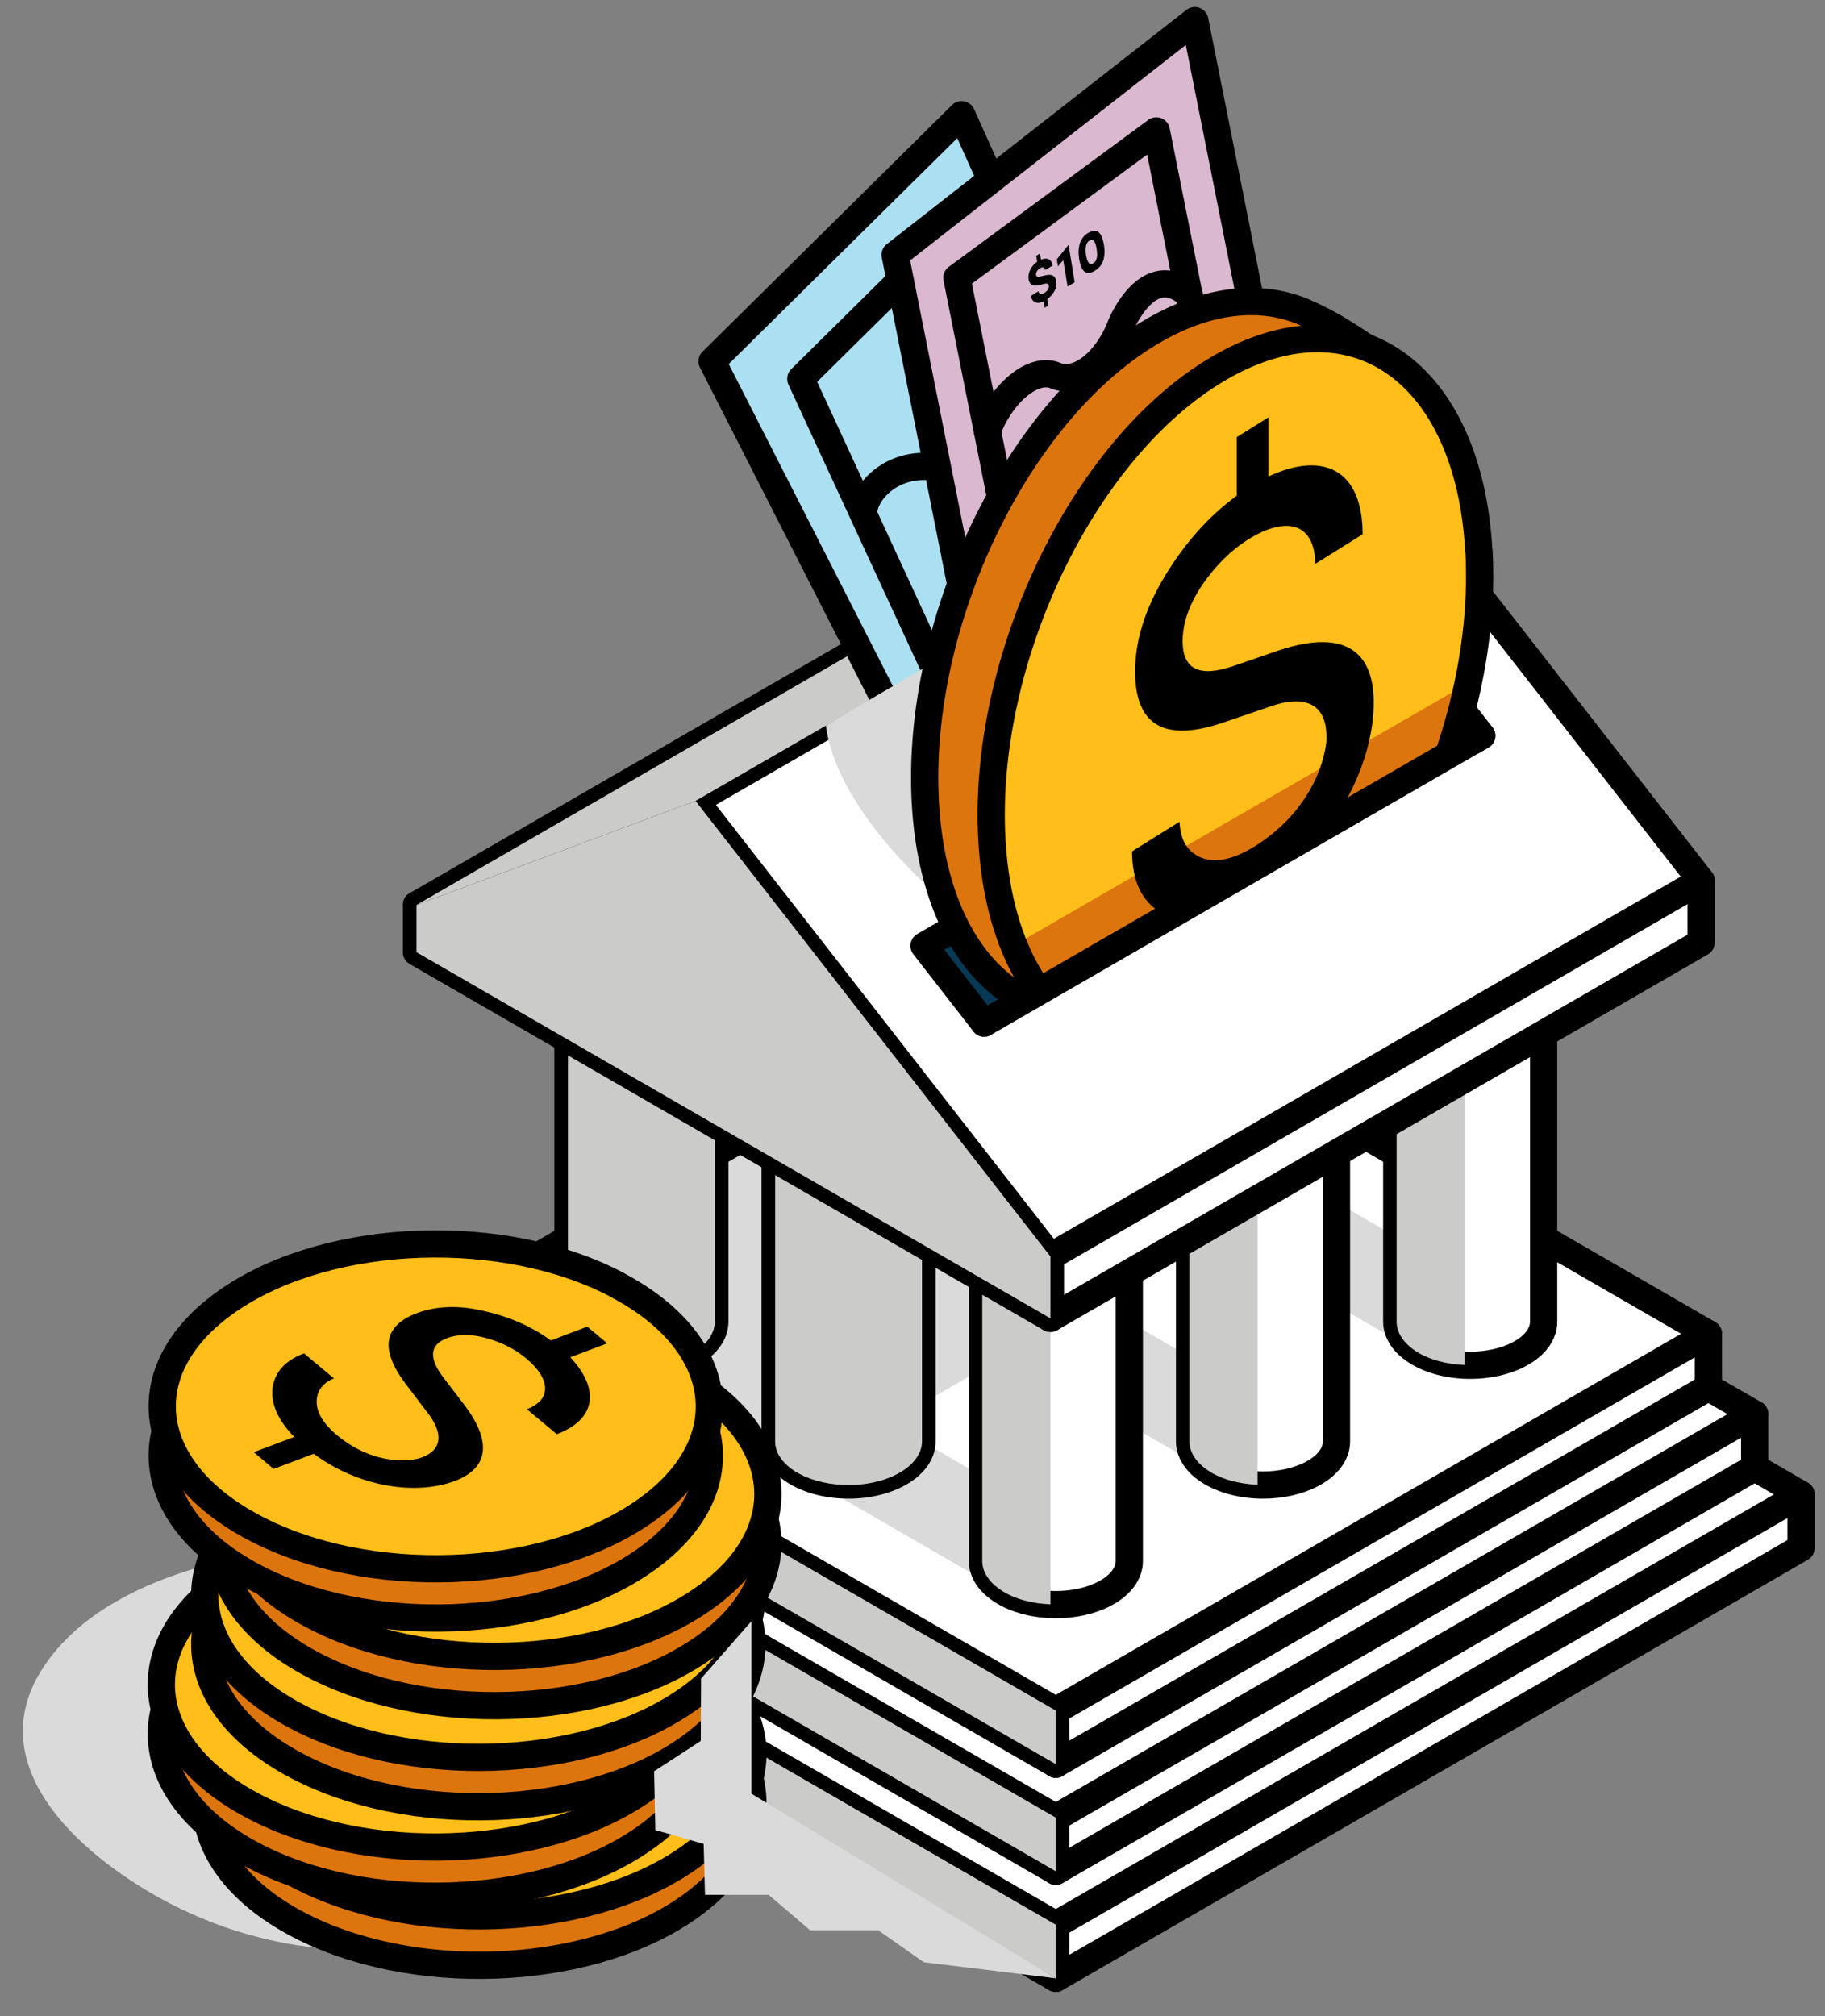
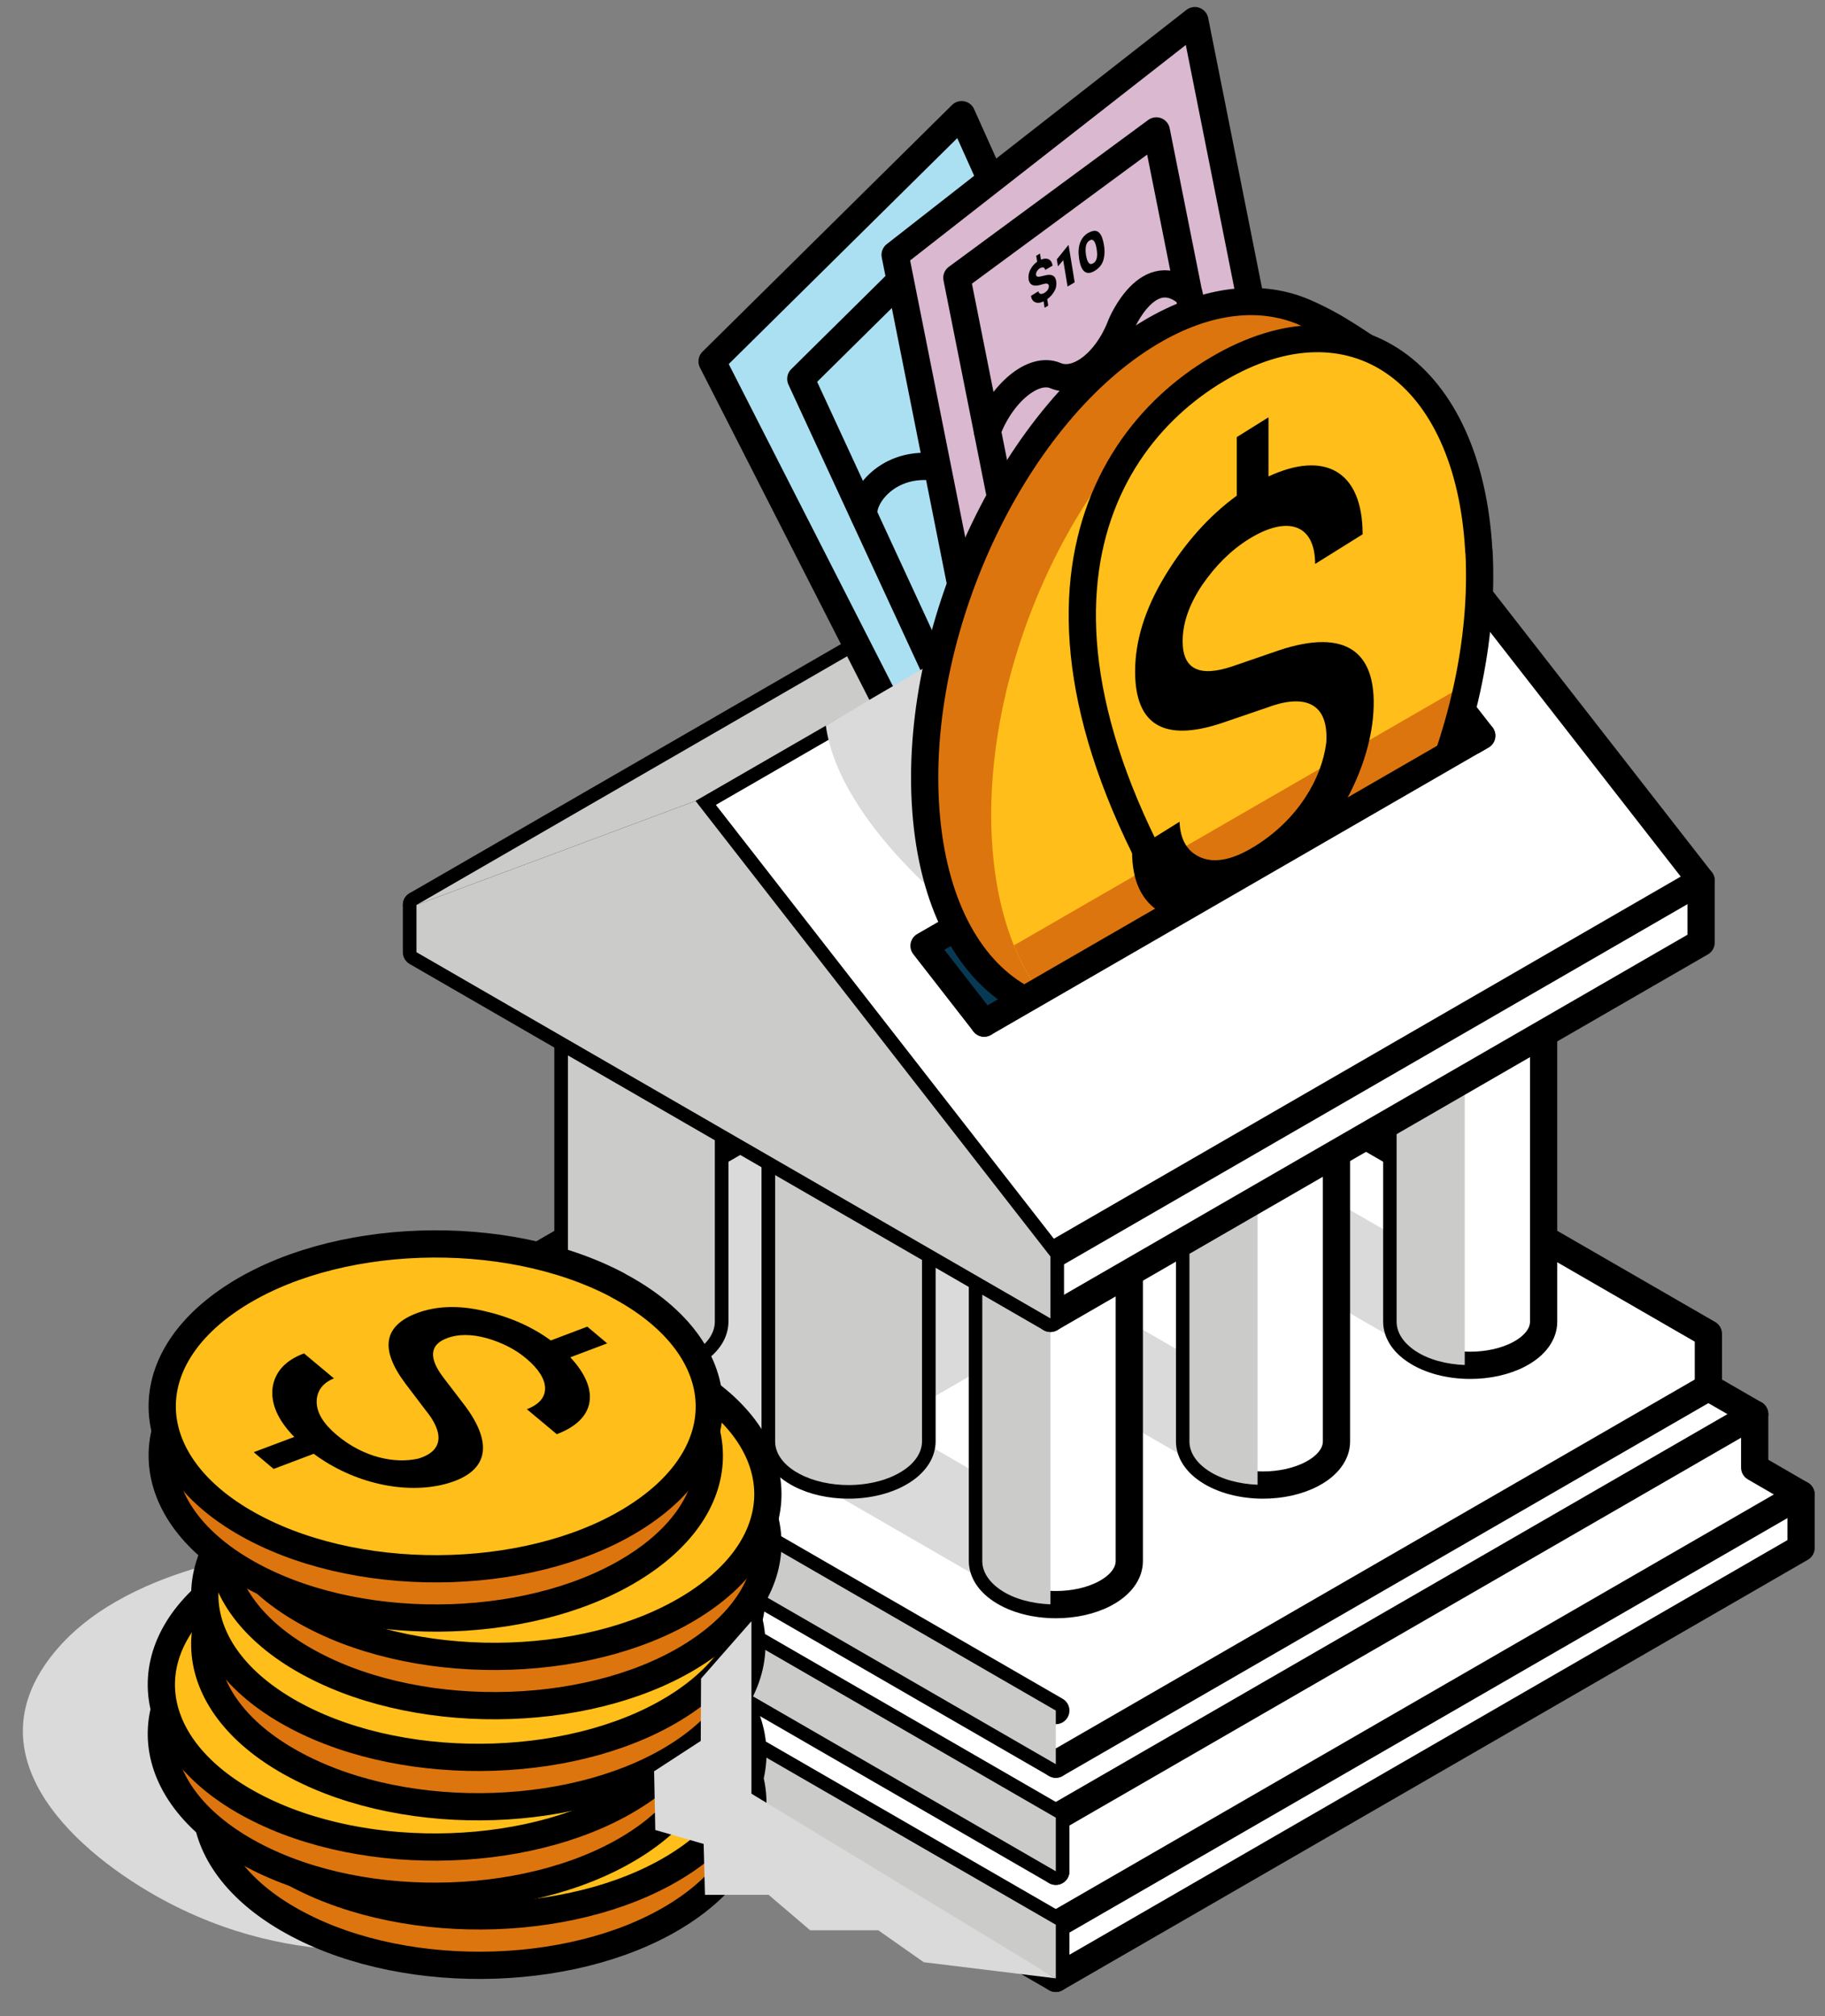
<svg xmlns="http://www.w3.org/2000/svg" width="67" height="74" viewBox="0 0 67 74" fill="none">
  <rect x="0" y="0" width="67" height="74" fill="#808080" stroke="none" />
  <path d="M42.025 25.285H35.492V40.981C35.492 41.515 35.859 42.048 36.585 42.432C37.209 42.763 37.982 42.923 38.755 42.923C39.657 42.923 40.553 42.704 41.198 42.272C41.753 41.904 42.025 41.44 42.025 40.981V25.285Z" fill="white" stroke="black" stroke-linecap="round" stroke-linejoin="round" />
  <path d="M49.513 19.712H42.979V35.408C42.979 35.941 43.347 36.475 44.072 36.859C44.697 37.189 45.47 37.349 46.243 37.349C47.145 37.349 48.041 37.131 48.686 36.699C49.24 36.331 49.513 35.867 49.513 35.408V19.712Z" fill="white" stroke="black" stroke-linecap="round" stroke-linejoin="round" />
  <path d="M64.419 53.867V51.904L62.718 50.923V48.955L38.761 35.125L14.809 48.955V50.923L13.107 51.904V53.867L11.406 54.853V56.816L38.761 72.613L66.121 56.816V54.853L64.419 53.867Z" fill="white" />
  <g style="mix-blend-mode:multiply">
    <path d="M51.955 49.584L56.67 48.517L47.859 43.429L50.505 41.904L38.761 35.125L17.63 47.328L22.878 50.357L36.745 58.363L41.459 57.296L32.648 52.213L36.974 49.717L44.35 53.973L49.065 52.907L40.254 47.824L44.579 45.323L51.955 49.584Z" fill="#DADADA" />
  </g>
  <path d="M64.419 53.867V51.904L62.718 50.923V48.955L38.761 35.125L14.809 48.955V50.923L13.107 51.904V53.867L11.406 54.853V56.816L38.761 72.613L66.121 56.816V54.853L64.419 53.867Z" stroke="black" stroke-linecap="round" stroke-linejoin="round" />
  <path d="M38.761 62.784L14.809 48.955" stroke="black" stroke-linecap="round" stroke-linejoin="round" />
  <path d="M14.809 50.923L38.761 64.752" stroke="black" stroke-linecap="round" stroke-linejoin="round" />
-   <path d="M38.761 62.784L62.718 48.955" stroke="black" stroke-linecap="round" stroke-linejoin="round" />
  <path d="M62.718 50.923L38.761 64.752" stroke="black" stroke-linecap="round" stroke-linejoin="round" />
  <path d="M38.761 66.715L13.107 51.904" stroke="black" stroke-linecap="round" stroke-linejoin="round" />
  <path d="M38.761 66.715L64.419 51.904" stroke="black" stroke-linecap="round" stroke-linejoin="round" />
-   <path d="M38.761 62.784V64.752" stroke="black" stroke-linecap="round" stroke-linejoin="round" />
  <path d="M38.761 66.715V68.683" stroke="black" stroke-linecap="round" stroke-linejoin="round" />
  <path d="M36.062 40.235H41.459V57.296C41.459 57.739 41.155 58.176 40.558 58.491C40.046 58.763 39.401 58.896 38.766 58.896C38.025 58.896 37.283 58.715 36.75 58.357C36.291 58.053 36.067 57.669 36.067 57.291V40.229L36.062 40.235Z" fill="white" stroke="black" stroke-linecap="round" stroke-linejoin="round" />
  <path d="M43.667 35.845H49.065V52.907C49.065 53.349 48.761 53.786 48.163 54.101C47.651 54.373 47.006 54.507 46.371 54.507C45.63 54.507 44.889 54.325 44.355 53.968C43.897 53.664 43.672 53.28 43.672 52.901V35.84L43.667 35.845Z" fill="white" stroke="black" stroke-linecap="round" stroke-linejoin="round" />
  <path d="M51.273 31.451H56.67V48.512C56.67 48.955 56.366 49.392 55.769 49.707C55.257 49.979 54.611 50.112 53.977 50.112C53.235 50.112 52.494 49.931 51.961 49.573C51.502 49.269 51.278 48.885 51.278 48.507V31.445L51.273 31.451Z" fill="white" stroke="black" stroke-linecap="round" stroke-linejoin="round" />
  <g style="mix-blend-mode:multiply">
    <path d="M38.563 40.235H36.062V57.296C36.062 57.675 36.286 58.053 36.745 58.363C37.23 58.688 37.886 58.859 38.563 58.885V40.229V40.235Z" fill="#CBCBCA" />
  </g>
  <g style="mix-blend-mode:multiply">
    <path d="M46.168 35.845H43.667V52.907C43.667 53.285 43.891 53.664 44.35 53.973C44.835 54.298 45.491 54.469 46.168 54.496V35.84V35.845Z" fill="#CBCBCA" />
  </g>
  <g style="mix-blend-mode:multiply">
    <path d="M53.774 31.451H51.273V48.512C51.273 48.891 51.497 49.269 51.955 49.579C52.441 49.904 53.097 50.075 53.774 50.101V31.445V31.451Z" fill="#CBCBCA" />
  </g>
  <path d="M33.854 35.845H28.457V52.907C28.457 53.349 28.761 53.786 29.358 54.101C29.87 54.373 30.515 54.507 31.15 54.507C31.891 54.507 32.633 54.325 33.166 53.968C33.625 53.664 33.849 53.28 33.849 52.901V35.84L33.854 35.845Z" fill="white" stroke="black" stroke-linecap="round" stroke-linejoin="round" />
  <path d="M26.248 31.451H20.851V48.512C20.851 48.955 21.155 49.392 21.753 49.707C22.265 49.979 22.91 50.112 23.544 50.112C24.286 50.112 25.027 49.931 25.561 49.573C26.019 49.269 26.243 48.885 26.243 48.507V31.445L26.248 31.451Z" fill="white" stroke="black" stroke-linecap="round" stroke-linejoin="round" />
  <g style="mix-blend-mode:multiply">
    <path d="M33.854 35.845H28.457V52.907C28.457 53.349 28.761 53.786 29.358 54.101C29.87 54.373 30.515 54.507 31.15 54.507C31.891 54.507 32.633 54.325 33.166 53.968C33.625 53.664 33.849 53.28 33.849 52.901V35.84L33.854 35.845Z" fill="#CBCBCA" />
  </g>
  <g style="mix-blend-mode:multiply">
    <path d="M26.248 31.451H20.851V48.512C20.851 48.955 21.155 49.392 21.753 49.707C22.265 49.979 22.91 50.112 23.544 50.112C24.286 50.112 25.027 49.931 25.561 49.573C26.019 49.269 26.243 48.885 26.243 48.507V31.445L26.248 31.451Z" fill="#CBCBCA" />
  </g>
  <path d="M62.451 34.597L38.563 48.389L15.289 34.949V33.216L27.742 27.349L62.451 32.32V34.597Z" fill="white" stroke="black" stroke-linecap="round" stroke-linejoin="round" />
  <path d="M62.451 32.32L38.563 46.117L25.534 29.397L15.289 33.216L39.176 19.424L49.422 15.605L62.451 32.32Z" fill="white" stroke="black" stroke-linecap="round" stroke-linejoin="round" />
  <path d="M38.563 46.117V48.389" stroke="black" stroke-linecap="round" stroke-linejoin="round" />
  <path d="M49.422 15.605L25.534 29.397" stroke="black" stroke-linecap="round" stroke-linejoin="round" />
  <path d="M13.107 53.867L38.761 68.683" stroke="black" stroke-linecap="round" stroke-linejoin="round" />
-   <path d="M64.419 53.867L38.761 68.683" stroke="black" stroke-linecap="round" stroke-linejoin="round" />
  <path d="M38.761 70.645L11.406 54.853" stroke="black" stroke-linecap="round" stroke-linejoin="round" />
  <path d="M38.761 70.645L66.121 54.853" stroke="black" stroke-linecap="round" stroke-linejoin="round" />
  <path d="M38.761 70.645V72.613" stroke="black" stroke-linecap="round" stroke-linejoin="round" />
  <g style="mix-blend-mode:multiply">
    <path d="M38.761 62.784V64.752L14.809 50.923V48.955L38.761 62.784Z" fill="#CBCBCA" />
  </g>
  <g style="mix-blend-mode:multiply">
    <path d="M38.761 66.715V68.683L13.107 53.867V51.904L38.761 66.715Z" fill="#CBCBCA" />
  </g>
  <g style="mix-blend-mode:multiply">
    <path d="M38.761 70.645V72.613L11.406 56.816V54.853L38.761 70.645Z" fill="#CBCBCA" />
  </g>
  <g style="mix-blend-mode:multiply">
    <path d="M25.534 29.397L38.563 46.117V48.389L15.289 34.949V33.216L25.534 29.397Z" fill="#CBCBCA" />
  </g>
  <g style="mix-blend-mode:multiply">
    <path d="M15.289 33.216L39.176 19.424L49.422 15.605L25.534 29.397L15.289 33.216Z" fill="#CBCBCA" />
  </g>
  <path d="M37.726 35.973C37.726 35.973 46.814 28.331 46.462 28.336C46.11 28.341 35.304 4.208 35.304 4.208L26.142 13.264L37.721 35.973H37.726Z" fill="#ABE0F2" stroke="black" stroke-linecap="round" stroke-linejoin="round" />
  <path d="M29.4 13.904L34.472 8.891C35.496 11.163 36.867 14.197 38.238 17.211C39.838 20.725 41.123 23.525 42.067 25.536C42.488 26.432 42.84 27.184 43.155 27.819C41.998 28.907 40.078 30.661 38.008 32.528L29.4 13.909V13.904Z" fill="#ABE0F2" stroke="black" stroke-linecap="round" stroke-linejoin="round" />
  <path d="M31.726 18.928C31.582 18.299 32.579 16.864 34.419 17.157L31.726 18.928Z" fill="#ABE0F2" />
  <path d="M31.726 18.928C31.582 18.299 32.579 16.864 34.419 17.157" stroke="black" stroke-linecap="round" stroke-linejoin="round" />
  <path d="M38.009 35.189L49.102 27.029L43.865 0.757L32.862 9.355L38.009 35.189Z" fill="#D9B8D0" stroke="black" stroke-linecap="round" stroke-linejoin="round" />
  <path d="M39.369 31.477L46.697 26.09L42.451 4.805L35.129 10.197L39.369 31.477Z" stroke="black" stroke-linecap="round" stroke-linejoin="round" />
  <path d="M36.249 15.808C36.766 14.432 37.939 13.44 38.75 13.787C39.555 14.133 40.644 13.291 41.161 11.915C41.161 11.915 42.169 9.483 43.657 10.821" stroke="black" stroke-linecap="round" stroke-linejoin="round" />
  <g style="mix-blend-mode:multiply">
    <path d="M35.481 33.76C35.481 33.76 30.814 30.277 30.318 26.629C32.233 25.493 36.814 22.837 36.814 22.837L37.603 28.645L35.481 33.765V33.76Z" fill="#DADADA" />
  </g>
  <path d="M54.398 27.003L36.131 37.552L33.923 34.715L52.19 24.165L54.398 27.003Z" fill="#083954" stroke="black" stroke-linecap="round" stroke-linejoin="round" />
  <path d="M51.849 18.869C52.211 25.483 45.118 35.237 40.179 38.16C39.422 37.797 38.926 37.573 37.209 36.469C35.385 35.296 34.158 32.853 33.971 29.445C33.609 22.832 37.321 15.104 42.259 12.187C44.35 10.949 46.329 10.773 47.939 11.483C49.214 12.048 49.859 12.597 50.926 13.248C52.009 13.909 51.763 17.275 51.849 18.869Z" fill="#DD750E" stroke="black" stroke-linecap="round" stroke-linejoin="round" />
  <path d="M54.297 20.229C54.66 26.843 50.947 34.571 46.009 37.488C41.07 40.411 36.777 37.413 36.414 30.805C36.051 24.192 39.763 16.464 44.702 13.547C49.641 10.624 53.934 13.621 54.291 20.229H54.297Z" fill="#FFBE19" />
  <path d="M38.153 36.384L53.171 27.712C53.465 26.848 53.705 25.963 53.891 25.077L37.225 34.699C37.481 35.333 37.79 35.893 38.153 36.384Z" fill="#DD750E" />
-   <path d="M54.297 20.229C54.66 26.843 50.947 34.571 46.009 37.488C41.07 40.411 36.777 37.413 36.414 30.805C36.051 24.192 39.763 16.464 44.702 13.547C49.641 10.624 53.934 13.621 54.291 20.229H54.297Z" stroke="black" stroke-linecap="round" stroke-linejoin="round" />
+   <path d="M54.297 20.229C54.66 26.843 50.947 34.571 46.009 37.488C36.051 24.192 39.763 16.464 44.702 13.547C49.641 10.624 53.934 13.621 54.291 20.229H54.297Z" stroke="black" stroke-linecap="round" stroke-linejoin="round" />
  <path d="M46.574 34.96L45.411 35.685V33.301C44.286 33.851 43.363 33.909 42.633 33.504C41.918 33.088 41.561 32.347 41.561 31.248L43.305 30.16C43.326 30.816 43.587 31.275 44.11 31.483C44.638 31.691 45.294 31.541 46.083 31.051C47.641 30.08 48.526 28.587 48.691 27.253C48.787 25.733 47.827 25.472 46.494 25.979L44.825 26.549C42.723 27.237 41.673 26.603 41.673 24.645C41.673 23.525 42.03 22.363 42.761 21.152C43.491 19.941 44.377 18.944 45.406 18.192V16.043L46.569 15.317V17.488C48.617 16.533 50.025 17.269 50.025 19.611L48.281 20.699C48.281 19.237 47.267 18.901 45.838 19.792C45.182 20.203 44.617 20.768 44.131 21.477C43.662 22.176 43.417 22.869 43.417 23.536C43.417 24.565 44.035 24.869 45.257 24.453L46.947 23.872C49.406 23.051 50.643 23.888 50.403 26.363C50.179 28.565 48.75 31.045 46.574 32.597V34.96Z" fill="black" />
  <path d="M36.131 37.552L54.398 27.003L53.054 33.856L44.025 39.749L36.681 38.299L36.131 37.552Z" fill="white" />
  <path d="M54.398 27.003L36.131 37.552" stroke="black" stroke-linecap="round" stroke-linejoin="round" />
  <path d="M38.046 9.387L38.179 9.307L38.217 9.531C38.43 9.44 38.606 9.509 38.643 9.749L38.371 9.909C38.355 9.813 38.286 9.787 38.179 9.845C38.083 9.904 38.025 10.005 38.035 10.085C38.046 10.155 38.099 10.171 38.195 10.149L38.355 10.112C38.606 10.043 38.75 10.117 38.777 10.331C38.793 10.453 38.777 10.571 38.707 10.688C38.643 10.805 38.558 10.901 38.446 10.981L38.483 11.216L38.35 11.296L38.313 11.061C38.19 11.12 38.089 11.131 38.003 11.093C37.918 11.056 37.865 10.976 37.849 10.859L38.121 10.693C38.142 10.789 38.222 10.821 38.339 10.752C38.457 10.683 38.515 10.581 38.505 10.491C38.494 10.416 38.451 10.389 38.323 10.421L38.163 10.464C37.929 10.523 37.795 10.448 37.763 10.256C37.747 10.144 37.763 10.027 37.822 9.904C37.881 9.787 37.966 9.685 38.078 9.605L38.041 9.387H38.046ZM39.23 8.992L39.454 10.363L39.193 10.517L39.033 9.552L38.841 9.776L38.798 9.52L39.225 8.992H39.23ZM39.955 8.549C40.126 8.448 40.259 8.448 40.35 8.539C40.441 8.629 40.489 8.773 40.526 8.976C40.563 9.179 40.558 9.349 40.515 9.52C40.473 9.691 40.361 9.84 40.19 9.941C39.886 10.123 39.694 9.979 39.619 9.515C39.545 9.051 39.657 8.72 39.961 8.539L39.955 8.549ZM40.137 9.664C40.265 9.589 40.307 9.413 40.259 9.131C40.211 8.848 40.126 8.747 39.998 8.827C39.87 8.907 39.827 9.083 39.87 9.365C39.918 9.643 40.003 9.744 40.131 9.664H40.137Z" fill="black" />
  <g style="mix-blend-mode:multiply">
    <path d="M16.078 71.291C15.998 71.28 11.097 72.635 5.694 69.568C2.553 67.781 -1.191 64.272 2.147 60.469C4.915 57.317 10.542 56.901 10.542 56.901L9.278 63.669L11.23 67.157L16.083 71.291H16.078Z" fill="#DADADA" />
  </g>
  <path d="M24.275 61.728C28.419 63.914 28.787 67.685 25.097 70.138C21.411 72.597 15.059 72.816 10.921 70.624C6.777 68.437 6.409 64.666 10.099 62.208C13.79 59.749 20.131 59.531 24.275 61.722V61.728Z" fill="#DD750E" stroke="black" stroke-linecap="round" stroke-linejoin="round" />
  <path d="M24.275 59.915C28.419 62.101 28.787 65.872 25.097 68.325C21.406 70.779 15.059 71.003 10.921 68.811C6.777 66.624 6.409 62.853 10.099 60.395C13.785 57.936 20.131 57.717 24.275 59.909V59.915Z" fill="#FFBE19" stroke="black" stroke-linecap="round" stroke-linejoin="round" />
  <path d="M22.643 59.195C26.787 61.382 27.155 65.152 23.465 67.606C19.774 70.059 13.427 70.283 9.289 68.091C5.145 65.904 4.777 62.133 8.467 59.675C12.153 57.216 18.499 56.998 22.643 59.19V59.195Z" fill="#DD750E" stroke="black" stroke-linecap="round" stroke-linejoin="round" />
  <path d="M22.643 57.387C26.787 59.573 27.155 63.344 23.465 65.797C19.779 68.256 13.427 68.475 9.289 66.283C5.145 64.096 4.777 60.325 8.467 57.867C12.152 55.408 18.499 55.189 22.643 57.381V57.387Z" fill="#FFBE19" stroke="black" stroke-linecap="round" stroke-linejoin="round" />
  <path d="M24.238 55.91C28.382 58.096 28.75 61.867 25.059 64.32C21.369 66.773 15.022 66.998 10.883 64.805C6.739 62.619 6.371 58.848 10.062 56.389C13.752 53.931 20.094 53.712 24.238 55.904V55.91Z" fill="#DD750E" stroke="black" stroke-linecap="round" stroke-linejoin="round" />
  <path d="M24.238 54.096C28.382 56.283 28.75 60.053 25.059 62.507C21.374 64.965 15.022 65.184 10.883 62.992C6.739 60.805 6.371 57.035 10.062 54.576C13.753 52.117 20.094 51.899 24.238 54.091V54.096Z" fill="#FFBE19" stroke="black" stroke-linecap="round" stroke-linejoin="round" />
  <path d="M24.825 52.197C28.968 54.384 29.337 58.155 25.646 60.608C21.96 63.067 15.608 63.285 11.47 61.093C7.326 58.907 6.958 55.136 10.649 52.677C14.334 50.219 20.68 50 24.825 52.192V52.197Z" fill="#DD750E" stroke="black" stroke-linecap="round" stroke-linejoin="round" />
  <path d="M24.825 50.389C28.969 52.576 29.337 56.346 25.646 58.8C21.961 61.258 15.609 61.477 11.47 59.285C7.326 57.099 6.958 53.328 10.649 50.869C14.334 48.41 20.681 48.192 24.825 50.384V50.389Z" fill="#FFBE19" stroke="black" stroke-linecap="round" stroke-linejoin="round" />
  <path d="M22.675 48.981C26.819 51.168 27.187 54.939 23.497 57.392C19.811 59.851 13.459 60.069 9.321 57.877C5.177 55.691 4.809 51.92 8.499 49.462C12.185 47.003 18.531 46.784 22.675 48.976V48.981Z" fill="#DD750E" stroke="black" stroke-linecap="round" stroke-linejoin="round" />
  <path d="M22.675 47.173C26.819 49.36 27.187 53.131 23.497 55.584C19.811 58.043 13.459 58.261 9.321 56.069C5.177 53.883 4.809 50.112 8.499 47.653C12.185 45.195 18.531 44.976 22.675 47.168V47.173Z" fill="#FFBE19" stroke="black" stroke-linecap="round" stroke-linejoin="round" />
  <path d="M10.046 53.915L9.315 53.301L10.803 52.741C10.19 52.112 9.934 51.509 10.009 50.923C10.099 50.347 10.478 49.931 11.161 49.675L12.259 50.592C11.854 50.757 11.63 51.045 11.625 51.445C11.625 51.851 11.87 52.256 12.366 52.672C13.342 53.493 14.489 53.733 15.358 53.536C16.329 53.243 16.265 52.539 15.625 51.76L14.873 50.768C13.939 49.515 14.083 48.661 15.305 48.197C16.003 47.936 16.814 47.899 17.742 48.112C18.67 48.32 19.507 48.677 20.222 49.2L21.561 48.693L22.291 49.307L20.937 49.819C22.019 50.971 21.902 52.091 20.441 52.64L19.342 51.723C20.254 51.381 20.222 50.619 19.326 49.867C18.915 49.52 18.425 49.275 17.865 49.115C17.315 48.965 16.825 48.96 16.414 49.115C15.769 49.355 15.731 49.845 16.281 50.565L17.049 51.568C18.153 53.029 17.923 54.059 16.323 54.475C14.894 54.843 13.006 54.464 11.518 53.36L10.046 53.915Z" fill="black" />
  <g style="mix-blend-mode:multiply">
    <path d="M25.881 69.547H28.217L29.742 70.848H32.243L33.913 72.021L38.761 72.613L27.587 65.835V59.504L25.737 61.611L25.726 63.899L24.014 65.013L24.057 67.168L25.833 67.68L25.881 69.547Z" fill="#DADADA" />
  </g>
</svg>